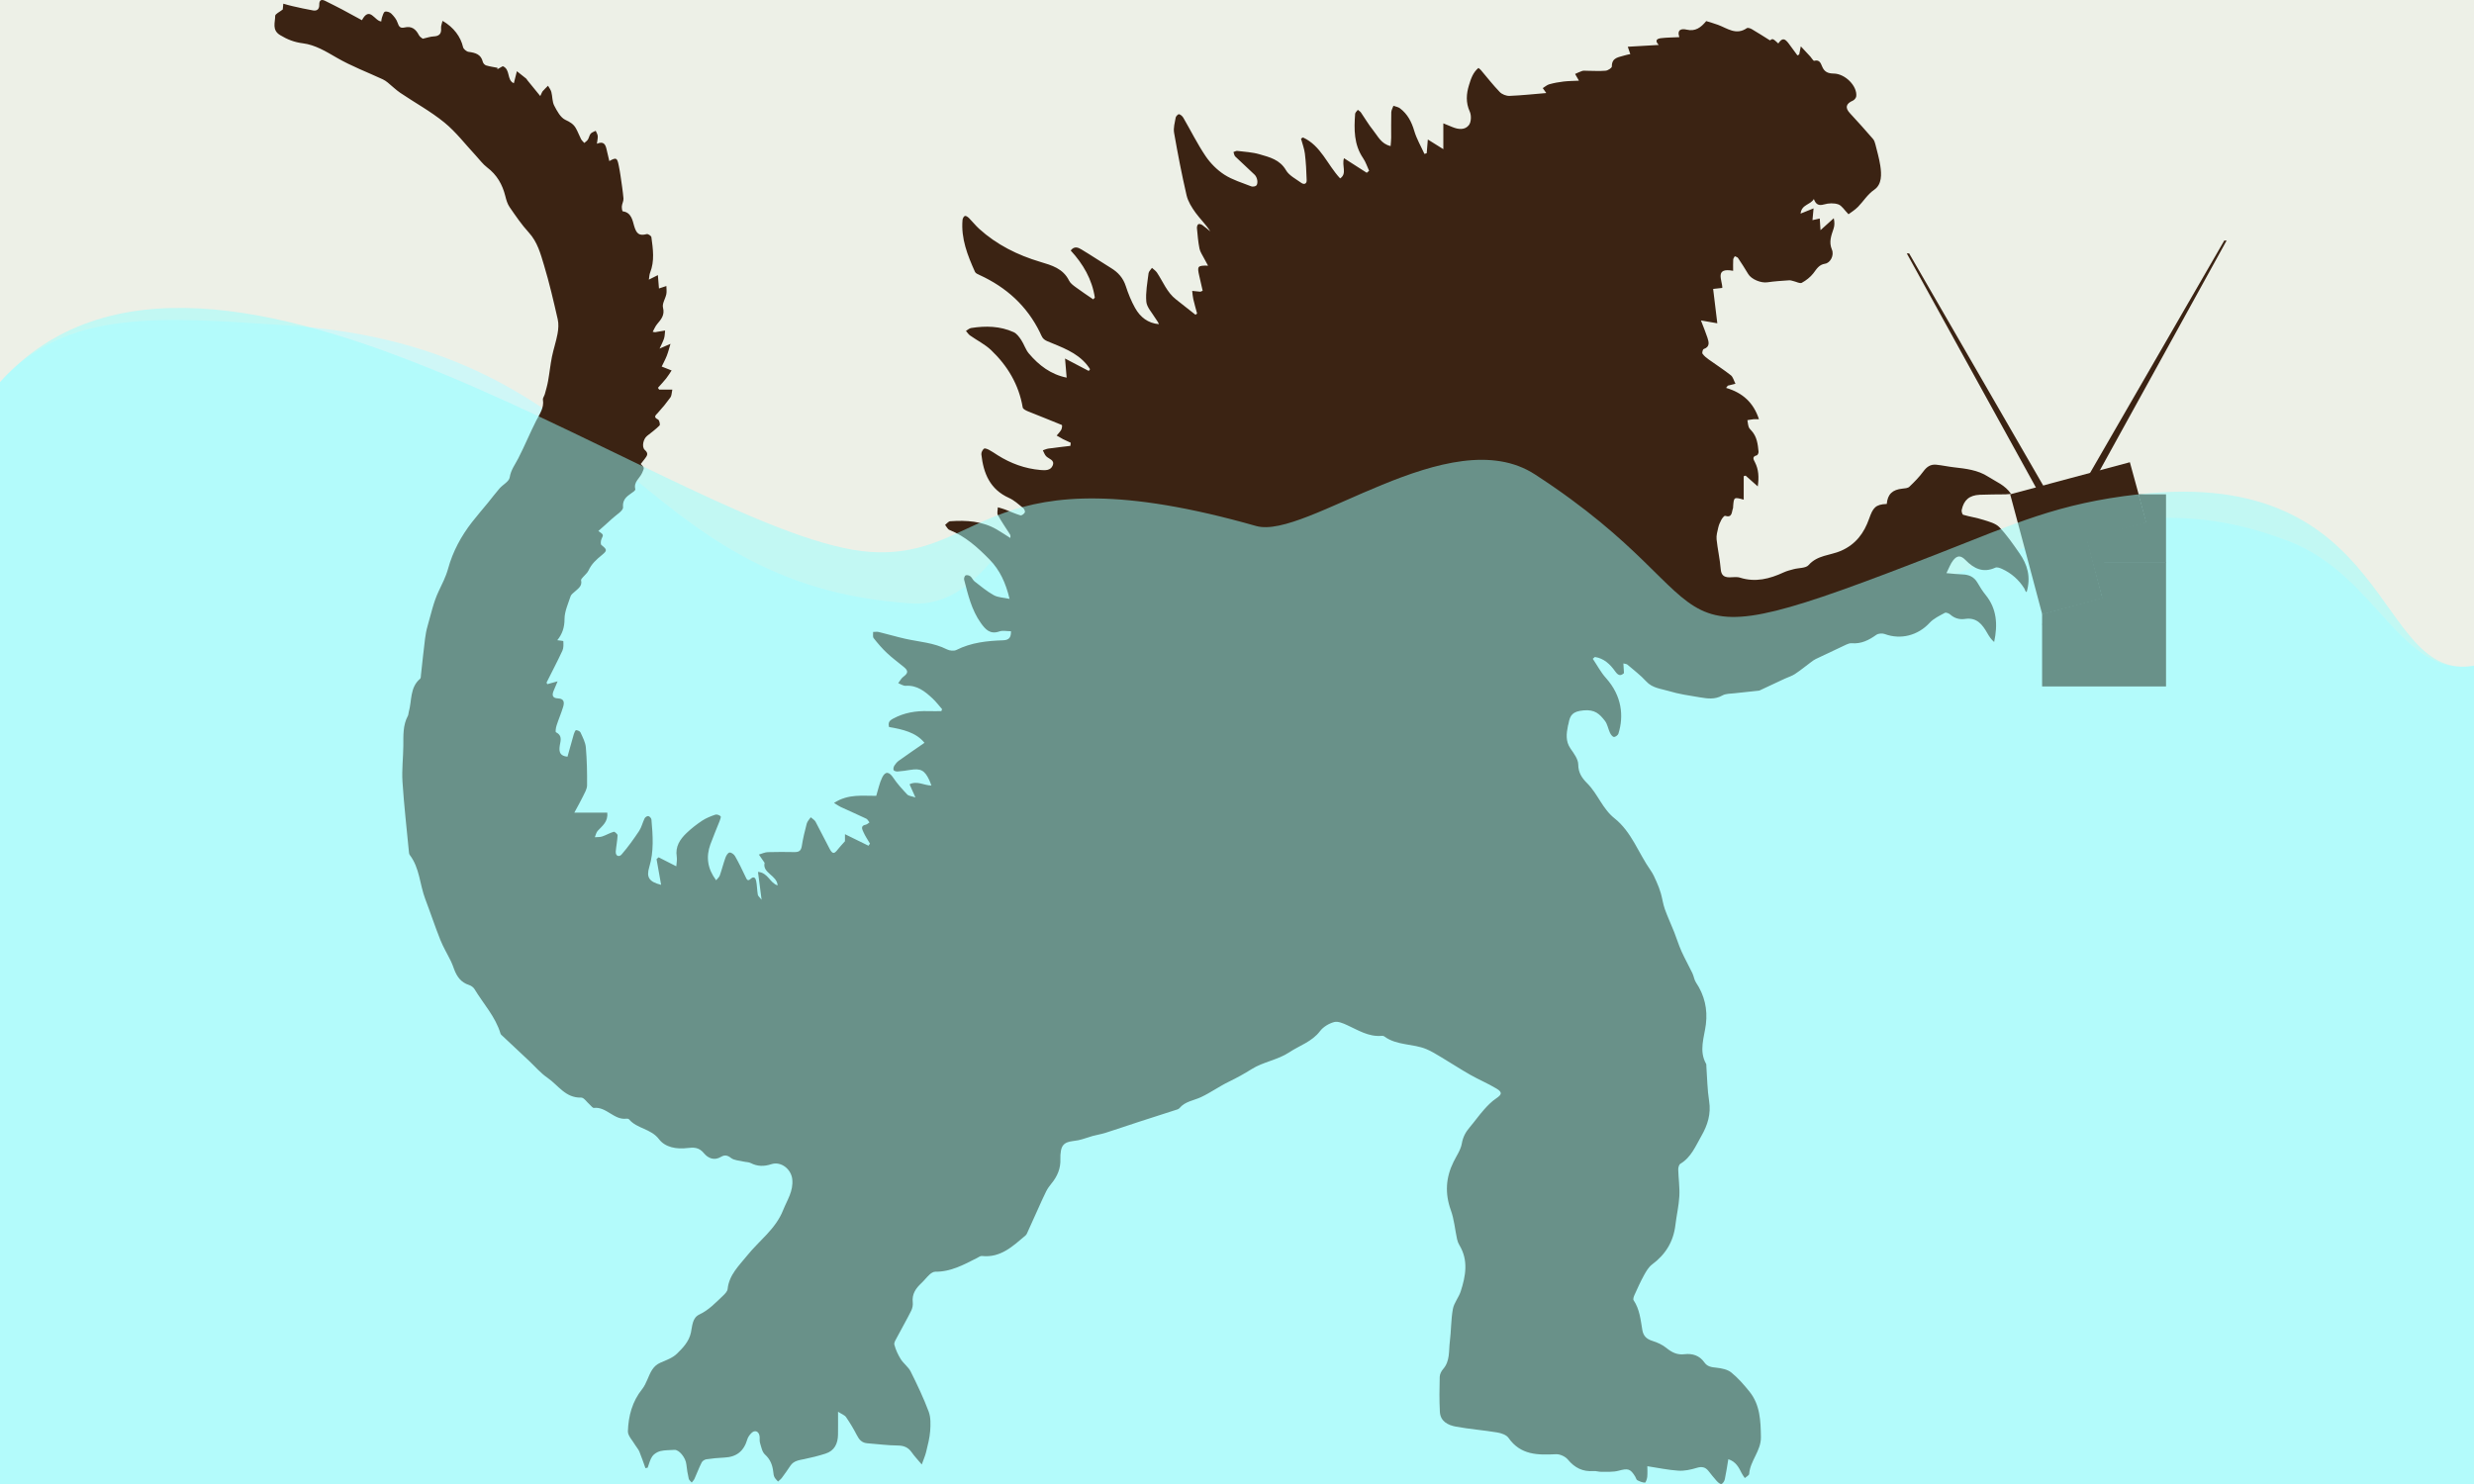
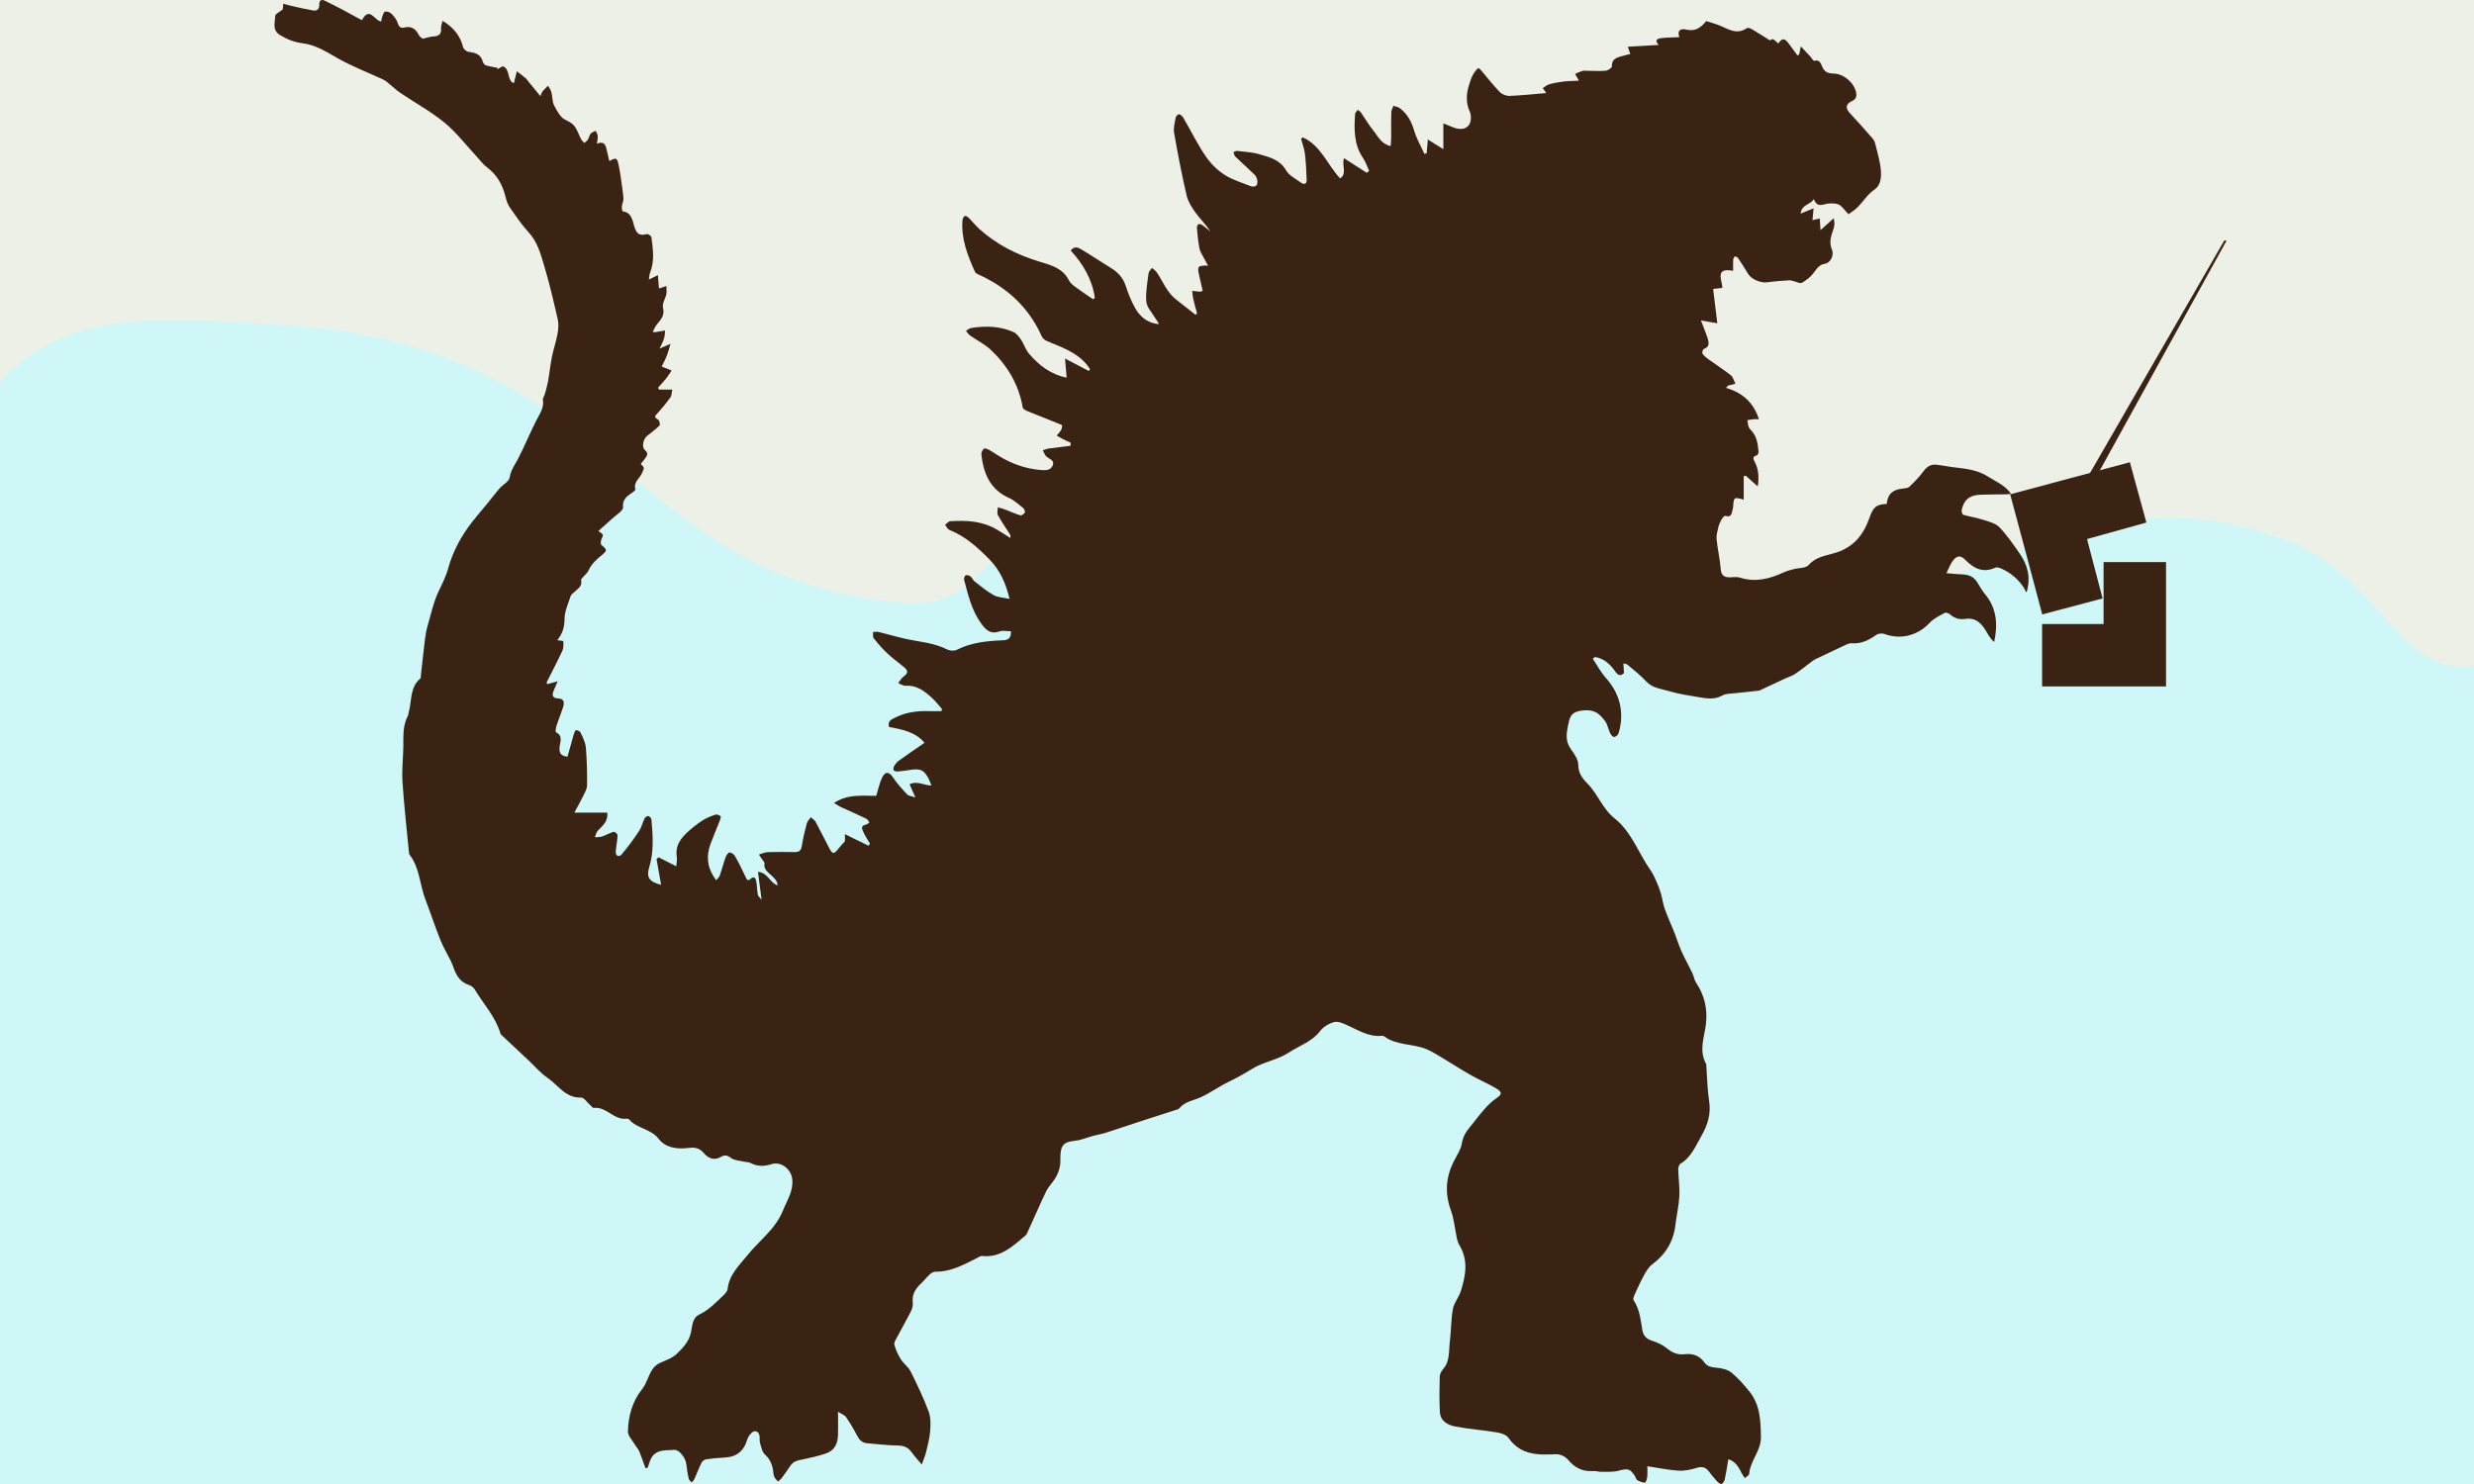
<svg xmlns="http://www.w3.org/2000/svg" width="180px" height="108px" viewBox="0 0 180 108" version="1.1">
  <title>careers-2</title>
  <desc>Created with Sketch.</desc>
  <g id="careers-2" stroke="none" stroke-width="1" fill="none" fill-rule="evenodd">
    <g id="Group">
      <polygon id="Fill-1016" fill="#EDF0E7" points="2.84217094e-14 0 180 0 180 108 2.84217094e-14 108" />
      <path d="M20.905,23.68 C11.515,23.061 4.8,22.478 2.84217094e-14,27.81 L2.84217094e-14,108 L180,108 L180,48.451 C174.679,49.362 172.993,41.883 166.543,39.392 C156.597,35.549 149.607,38.942 141.051,42.28 C118.783,50.968 119.048,41.331 103.731,31.377 C76.769,13.856 77.223,44.617 66.347,43.917 C45.629,42.584 45.325,25.289 20.905,23.68" id="Fill-1017" fill="#CFF7F7" />
      <path d="M116.038,47.812 C116.694,47.911 117.144,48.337 117.51,48.853 C117.712,49.137 117.883,49.237 118.155,48.988 C118.142,48.768 118.129,48.551 118.113,48.281 C118.259,48.322 118.35,48.321 118.401,48.366 C118.864,48.765 119.36,49.136 119.769,49.585 C120.225,50.086 120.853,50.121 121.417,50.292 C122.145,50.514 122.91,50.623 123.665,50.748 C124.219,50.84 124.77,50.925 125.317,50.612 C125.564,50.471 125.907,50.489 126.209,50.452 C126.766,50.385 127.325,50.332 127.883,50.272 C127.93,50.267 127.981,50.268 128.023,50.249 C128.632,49.965 129.24,49.677 129.849,49.394 C130.097,49.278 130.37,49.202 130.594,49.053 C131.004,48.782 131.386,48.468 131.781,48.174 C131.885,48.097 131.99,48.018 132.106,47.962 C132.851,47.604 133.598,47.249 134.348,46.902 C134.463,46.849 134.601,46.803 134.723,46.813 C135.414,46.872 135.971,46.59 136.514,46.202 C136.661,46.097 136.948,46.076 137.125,46.142 C138.291,46.577 139.55,46.245 140.393,45.327 C140.684,45.011 141.113,44.813 141.501,44.6 C141.587,44.553 141.796,44.638 141.894,44.725 C142.211,45.005 142.577,45.103 142.975,45.043 C143.833,44.914 144.236,45.458 144.596,46.088 C144.726,46.316 144.871,46.536 145.088,46.722 C145.356,45.467 145.292,44.308 144.46,43.287 C144.236,43.013 144.049,42.705 143.869,42.398 C143.62,41.973 143.246,41.817 142.774,41.803 C142.422,41.793 142.071,41.749 141.616,41.711 C141.801,41.351 141.907,41.028 142.106,40.778 C142.403,40.406 142.662,40.41 143.003,40.757 C143.619,41.385 144.288,41.716 145.173,41.313 C145.298,41.256 145.514,41.336 145.664,41.404 C146.343,41.715 146.885,42.193 147.282,42.825 C147.341,42.918 147.336,43.05 147.453,43.087 C147.779,41.982 147.503,41.083 146.932,40.267 C146.474,39.612 146.02,38.943 145.47,38.371 C145.197,38.086 144.724,37.967 144.321,37.838 C143.837,37.682 143.327,37.608 142.838,37.465 C142.77,37.445 142.703,37.224 142.726,37.116 C142.883,36.383 143.285,36.042 144.046,36.007 C144.668,35.979 145.292,35.986 145.915,35.976 C146.023,35.974 146.131,35.961 146.32,35.947 C145.879,35.295 145.212,35.054 144.651,34.69 C143.9,34.202 143.024,34.106 142.156,34.007 C141.726,33.958 141.301,33.862 140.87,33.819 C140.466,33.779 140.185,33.969 139.939,34.306 C139.643,34.712 139.283,35.076 138.918,35.424 C138.808,35.529 138.591,35.542 138.42,35.56 C137.685,35.633 137.335,35.968 137.275,36.675 C136.443,36.708 136.27,36.96 135.99,37.752 C135.628,38.774 135.041,39.611 133.934,40.091 C133.16,40.426 132.225,40.395 131.588,41.124 C131.383,41.359 130.873,41.322 130.506,41.421 C130.26,41.487 130.007,41.549 129.777,41.655 C128.756,42.128 127.721,42.396 126.595,42.038 C126.358,41.963 126.08,42.019 125.821,42.016 C125.416,42.01 125.226,41.848 125.192,41.402 C125.136,40.682 124.967,39.971 124.893,39.252 C124.864,38.974 124.948,38.679 125.013,38.4 C125.059,38.2 125.144,38.003 125.243,37.822 C125.304,37.707 125.453,37.524 125.511,37.541 C126.047,37.705 125.979,37.264 126.084,36.998 C126.101,36.955 126.092,36.901 126.097,36.853 C126.153,36.169 126.153,36.169 126.867,36.362 C126.867,35.778 126.867,35.216 126.867,34.654 C126.914,34.641 126.96,34.628 127.007,34.616 C127.278,34.855 127.548,35.095 127.889,35.398 C127.986,34.713 127.95,34.171 127.689,33.651 C127.589,33.45 127.438,33.233 127.821,33.136 C127.884,33.121 127.955,32.96 127.946,32.874 C127.894,32.324 127.83,31.774 127.427,31.34 C127.351,31.258 127.264,31.17 127.229,31.068 C127.176,30.912 127.164,30.742 127.135,30.578 C127.283,30.555 127.43,30.526 127.579,30.511 C127.687,30.501 127.797,30.509 127.975,30.509 C127.585,29.305 126.788,28.58 125.584,28.229 C125.627,28.175 125.669,28.12 125.711,28.066 C125.857,28.03 126.004,27.993 126.266,27.928 C126.144,27.692 126.09,27.436 125.931,27.311 C125.414,26.902 124.855,26.546 124.319,26.16 C124.153,26.04 123.983,25.907 123.869,25.742 C123.822,25.676 123.888,25.427 123.953,25.404 C124.432,25.237 124.331,24.893 124.224,24.565 C124.096,24.171 123.933,23.789 123.754,23.32 C124.202,23.398 124.571,23.463 124.946,23.528 C124.843,22.674 124.744,21.868 124.642,21.027 C124.929,20.995 125.085,20.977 125.309,20.953 C125.319,20.411 124.713,19.447 126.097,19.709 C126.097,19.395 126.088,19.14 126.103,18.887 C126.107,18.804 126.178,18.726 126.218,18.646 C126.297,18.688 126.407,18.709 126.451,18.774 C126.707,19.156 126.957,19.544 127.192,19.939 C127.422,20.327 128.123,20.614 128.586,20.545 C129.112,20.467 129.645,20.437 130.176,20.399 C130.283,20.391 130.395,20.438 130.505,20.463 C130.705,20.508 130.958,20.654 131.092,20.581 C131.406,20.41 131.712,20.173 131.93,19.893 C132.17,19.583 132.333,19.262 132.788,19.192 C133.165,19.135 133.462,18.588 133.284,18.167 C133.047,17.602 133.239,17.139 133.406,16.637 C133.48,16.416 133.484,16.173 133.419,15.881 C133.123,16.147 132.827,16.414 132.454,16.75 C132.431,16.392 132.416,16.158 132.399,15.903 C132.216,15.944 132.052,15.981 131.869,16.022 C131.895,15.741 131.918,15.495 131.949,15.164 C131.608,15.302 131.347,15.407 131.004,15.545 C131.081,14.866 131.715,14.92 131.97,14.485 C132.122,14.899 132.337,14.985 132.718,14.875 C133.04,14.781 133.437,14.766 133.748,14.873 C134.004,14.961 134.182,15.278 134.491,15.592 C134.658,15.465 134.954,15.287 135.188,15.048 C135.586,14.64 135.866,14.153 136.37,13.803 C136.924,13.419 136.901,12.691 136.804,12.054 C136.723,11.531 136.576,11.017 136.446,10.502 C136.412,10.364 136.362,10.213 136.272,10.11 C135.721,9.478 135.166,8.85 134.595,8.238 C134.228,7.845 134.296,7.545 134.807,7.324 C134.919,7.276 135.044,7.12 135.056,7.002 C135.134,6.263 134.254,5.364 133.412,5.353 C133.004,5.348 132.739,5.238 132.576,4.849 C132.478,4.618 132.389,4.316 131.994,4.425 C131.934,4.443 131.811,4.224 131.714,4.117 C131.506,3.891 131.296,3.668 131.021,3.372 C130.963,3.667 130.933,3.816 130.903,3.966 C130.861,3.987 130.819,4.009 130.776,4.032 C130.565,3.746 130.355,3.46 130.145,3.174 C129.841,2.761 129.657,2.759 129.384,3.163 C128.981,2.795 128.981,2.795 128.776,2.938 C128.318,2.652 127.893,2.377 127.456,2.122 C127.352,2.061 127.164,2 127.092,2.05 C126.314,2.588 125.675,2.059 124.997,1.808 C124.714,1.703 124.421,1.624 124.139,1.535 C123.754,2.001 123.353,2.306 122.72,2.158 C122.364,2.074 121.992,2.124 122.182,2.704 C121.719,2.727 121.285,2.727 120.856,2.777 C120.589,2.808 120.351,2.922 120.686,3.271 C119.921,3.316 119.21,3.357 118.433,3.402 C118.511,3.631 118.555,3.76 118.615,3.937 C118.478,3.968 118.341,3.987 118.212,4.03 C117.795,4.17 117.264,4.162 117.273,4.838 C117.275,4.944 116.987,5.132 116.821,5.146 C116.37,5.186 115.913,5.153 115.458,5.151 C115.344,5.15 115.223,5.13 115.118,5.163 C114.94,5.218 114.771,5.307 114.599,5.383 C114.686,5.534 114.772,5.686 114.879,5.872 C114.524,5.89 114.142,5.89 113.765,5.933 C113.415,5.973 113.064,6.038 112.724,6.132 C112.552,6.18 112.405,6.317 112.246,6.414 C112.345,6.551 112.443,6.688 112.502,6.772 C111.639,6.844 110.736,6.942 109.831,6.979 C109.594,6.989 109.284,6.869 109.12,6.699 C108.631,6.194 108.199,5.635 107.743,5.098 C107.703,5.05 107.648,5.014 107.567,4.944 C107.167,5.274 107.02,5.734 106.881,6.188 C106.682,6.833 106.636,7.462 106.935,8.12 C107.059,8.393 107.045,8.875 106.877,9.098 C106.591,9.478 106.103,9.428 105.667,9.245 C105.481,9.167 105.293,9.092 105.012,8.977 C105.012,9.635 105.012,10.194 105.012,10.856 C104.67,10.643 104.321,10.425 103.884,10.152 C103.85,10.571 103.826,10.861 103.802,11.151 C103.747,11.168 103.692,11.185 103.638,11.202 C103.384,10.643 103.066,10.103 102.895,9.521 C102.7,8.859 102.404,8.296 101.858,7.882 C101.727,7.784 101.541,7.757 101.381,7.698 C101.326,7.857 101.229,8.014 101.225,8.174 C101.207,8.791 101.222,9.409 101.218,10.026 C101.216,10.214 101.193,10.402 101.176,10.631 C100.483,10.475 100.246,9.898 99.895,9.467 C99.571,9.069 99.315,8.614 99.02,8.191 C98.965,8.111 98.869,8.059 98.792,7.994 C98.724,8.091 98.603,8.183 98.595,8.283 C98.512,9.408 98.499,10.518 99.176,11.513 C99.365,11.789 99.469,12.123 99.612,12.43 C99.554,12.478 99.497,12.526 99.44,12.575 C98.899,12.228 98.359,11.881 97.784,11.513 C97.605,12.066 98.03,12.633 97.504,12.984 C96.57,11.987 96.108,10.597 94.8,10.004 C94.752,10.032 94.704,10.061 94.657,10.089 C94.754,10.454 94.895,10.813 94.94,11.185 C95.017,11.824 95.05,12.471 95.069,13.115 C95.078,13.394 94.871,13.45 94.67,13.303 C94.281,13.02 93.791,12.778 93.566,12.39 C93.115,11.612 92.365,11.439 91.634,11.226 C91.116,11.075 90.559,11.05 90.018,10.982 C89.931,10.972 89.835,11.036 89.743,11.065 C89.784,11.174 89.796,11.314 89.871,11.388 C90.337,11.84 90.824,12.27 91.289,12.723 C91.386,12.819 91.45,12.974 91.474,13.112 C91.496,13.237 91.487,13.419 91.411,13.497 C91.337,13.573 91.139,13.602 91.032,13.56 C90.371,13.299 89.668,13.092 89.08,12.712 C88.551,12.369 88.067,11.883 87.713,11.359 C87.113,10.47 86.635,9.5 86.095,8.57 C86.029,8.456 85.904,8.343 85.784,8.311 C85.725,8.294 85.558,8.454 85.54,8.552 C85.474,8.92 85.361,9.311 85.423,9.665 C85.689,11.188 85.982,12.708 86.331,14.213 C86.436,14.665 86.71,15.101 86.989,15.486 C87.323,15.945 87.745,16.341 88.059,16.842 C87.867,16.686 87.682,16.52 87.48,16.38 C87.399,16.325 87.25,16.278 87.186,16.316 C87.117,16.357 87.076,16.507 87.085,16.604 C87.132,17.1 87.173,17.6 87.27,18.087 C87.318,18.331 87.478,18.553 87.594,18.782 C87.681,18.954 87.778,19.123 87.893,19.333 C87.129,19.317 87.091,19.37 87.255,20.078 C87.34,20.443 87.422,20.809 87.502,21.158 C87.388,21.207 87.357,21.232 87.329,21.229 C87.133,21.213 86.937,21.191 86.74,21.17 C86.765,21.369 86.774,21.571 86.819,21.765 C86.901,22.118 87.003,22.468 87.097,22.818 C87.058,22.848 87.019,22.878 86.979,22.907 C86.508,22.534 86.04,22.158 85.564,21.791 C84.9,21.278 84.619,20.496 84.171,19.83 C84.082,19.698 83.934,19.605 83.814,19.495 C83.728,19.625 83.582,19.749 83.565,19.887 C83.481,20.575 83.342,21.275 83.402,21.955 C83.437,22.356 83.8,22.732 84.028,23.112 C84.121,23.269 84.249,23.405 84.321,23.592 C83.515,23.523 82.957,23.074 82.588,22.417 C82.306,21.915 82.086,21.368 81.908,20.819 C81.717,20.229 81.353,19.824 80.841,19.51 C80.112,19.063 79.403,18.586 78.67,18.147 C78.445,18.012 78.165,17.886 77.901,18.231 C78.804,19.211 79.457,20.327 79.656,21.659 C79.617,21.701 79.577,21.743 79.538,21.785 C79.111,21.491 78.678,21.206 78.262,20.898 C78.081,20.765 77.876,20.613 77.781,20.421 C77.345,19.539 76.526,19.308 75.677,19.055 C74.035,18.565 72.52,17.813 71.238,16.65 C70.975,16.412 70.757,16.127 70.506,15.876 C70.425,15.795 70.287,15.693 70.205,15.715 C70.125,15.736 70.039,15.898 70.03,16.004 C69.911,17.364 70.397,18.585 70.938,19.787 C70.986,19.894 71.152,19.961 71.277,20.018 C73.218,20.91 74.718,22.263 75.665,24.199 C75.788,24.45 75.825,24.673 76.196,24.831 C77.223,25.265 78.326,25.626 79.077,26.544 C79.161,26.646 79.233,26.759 79.31,26.868 C79.277,26.911 79.245,26.953 79.212,26.996 C78.681,26.718 78.151,26.439 77.489,26.092 C77.536,26.654 77.57,27.048 77.606,27.482 C76.457,27.253 75.589,26.589 74.861,25.731 C74.618,25.446 74.507,25.053 74.296,24.736 C74.151,24.52 73.972,24.274 73.748,24.172 C72.76,23.724 71.712,23.706 70.657,23.871 C70.524,23.892 70.405,24.01 70.279,24.082 C70.378,24.194 70.459,24.331 70.578,24.415 C71.085,24.774 71.663,25.056 72.108,25.479 C73.306,26.621 74.128,27.991 74.41,29.656 C74.43,29.771 74.653,29.88 74.802,29.941 C75.619,30.275 76.445,30.589 77.259,30.93 C77.29,30.942 77.269,31.175 77.215,31.273 C77.128,31.429 76.993,31.558 76.879,31.698 C77.034,31.786 77.187,31.88 77.346,31.962 C77.529,32.055 77.718,32.137 77.904,32.223 C77.895,32.298 77.886,32.374 77.877,32.449 C77.346,32.513 76.814,32.572 76.284,32.645 C76.144,32.664 76.011,32.728 75.874,32.772 C75.951,32.916 76.001,33.084 76.109,33.198 C76.304,33.405 76.752,33.465 76.593,33.872 C76.442,34.256 76.04,34.233 75.703,34.205 C74.575,34.108 73.539,33.729 72.582,33.126 C72.378,32.997 72.18,32.855 71.966,32.743 C71.851,32.682 71.653,32.602 71.591,32.653 C71.484,32.74 71.387,32.929 71.401,33.062 C71.55,34.445 72.027,35.617 73.412,36.237 C73.787,36.405 74.108,36.705 74.436,36.967 C74.519,37.033 74.6,37.217 74.566,37.288 C74.514,37.394 74.33,37.532 74.248,37.507 C73.855,37.389 73.481,37.215 73.096,37.07 C72.935,37.009 72.766,36.969 72.6,36.92 C72.597,37.111 72.523,37.341 72.603,37.487 C72.864,37.967 73.182,38.416 73.475,38.879 C73.514,38.941 73.535,39.015 73.503,39.151 C73.174,38.943 72.852,38.725 72.516,38.53 C71.464,37.919 70.308,37.854 69.134,37.934 C69.005,37.943 68.887,38.108 68.763,38.2 C68.867,38.325 68.946,38.513 69.079,38.566 C70.238,39.031 71.135,39.842 71.989,40.713 C72.746,41.484 73.176,42.424 73.452,43.584 C73.018,43.489 72.617,43.486 72.306,43.316 C71.808,43.042 71.363,42.665 70.908,42.315 C70.784,42.22 70.726,42.039 70.603,41.943 C70.515,41.874 70.345,41.831 70.255,41.872 C70.183,41.905 70.121,42.094 70.146,42.19 C70.431,43.283 70.687,44.389 71.358,45.334 C71.69,45.8 72.033,46.196 72.715,45.953 C72.956,45.867 73.255,45.939 73.555,45.939 C73.562,46.365 73.441,46.583 72.986,46.598 C71.817,46.637 70.663,46.759 69.588,47.3 C69.406,47.392 69.087,47.357 68.893,47.258 C67.935,46.77 66.876,46.714 65.858,46.486 C65.213,46.34 64.578,46.151 63.936,45.995 C63.806,45.963 63.662,45.991 63.525,45.991 C63.534,46.144 63.485,46.342 63.563,46.441 C63.861,46.82 64.178,47.191 64.528,47.521 C64.916,47.886 65.348,48.202 65.76,48.541 C66.1,48.82 66.078,48.99 65.72,49.256 C65.568,49.37 65.473,49.561 65.352,49.716 C65.532,49.784 65.718,49.921 65.893,49.909 C66.727,49.853 67.302,50.321 67.852,50.834 C68.105,51.069 68.314,51.35 68.543,51.611 C68.525,51.658 68.507,51.706 68.489,51.754 C68.176,51.754 67.863,51.763 67.55,51.753 C66.645,51.724 65.79,51.86 64.973,52.303 C64.668,52.468 64.615,52.613 64.683,52.909 C65.672,53.081 66.643,53.296 67.262,54.059 C66.628,54.498 66.007,54.922 65.396,55.36 C65.268,55.452 65.157,55.581 65.073,55.716 C65.017,55.807 64.979,55.954 65.015,56.043 C65.041,56.107 65.203,56.153 65.3,56.147 C65.606,56.124 65.911,56.081 66.213,56.032 C66.989,55.906 67.269,56.049 67.61,56.77 C67.664,56.884 67.703,57.005 67.766,57.168 C67.221,57.16 66.731,56.801 66.175,57.077 C66.31,57.38 66.425,57.638 66.603,58.035 C66.321,57.939 66.11,57.929 66.006,57.818 C65.644,57.433 65.281,57.038 64.989,56.6 C64.695,56.159 64.418,56.104 64.183,56.585 C63.983,56.995 63.895,57.46 63.753,57.918 C62.784,57.933 61.725,57.752 60.679,58.435 C60.905,58.572 61.036,58.669 61.18,58.736 C61.795,59.02 62.417,59.289 63.028,59.581 C63.126,59.628 63.183,59.76 63.258,59.853 C63.17,59.909 63.088,59.997 62.992,60.016 C62.572,60.098 62.74,60.373 62.827,60.571 C62.954,60.858 63.137,61.121 63.296,61.395 C63.261,61.446 63.225,61.498 63.189,61.549 C62.632,61.276 62.075,61.002 61.477,60.709 C61.477,60.938 61.477,61.124 61.477,61.222 C61.263,61.464 61.094,61.634 60.95,61.824 C60.695,62.157 60.571,62.164 60.363,61.778 C60.01,61.125 59.691,60.454 59.337,59.801 C59.265,59.669 59.105,59.584 58.986,59.478 C58.886,59.63 58.741,59.771 58.696,59.938 C58.552,60.481 58.419,61.03 58.334,61.585 C58.281,61.926 58.112,62.014 57.811,62.011 C57.162,62.003 56.512,61.992 55.864,62.015 C55.645,62.023 55.43,62.129 55.213,62.191 C55.34,62.374 55.466,62.557 55.63,62.794 C55.452,63.542 56.53,63.691 56.578,64.436 C56.016,64.269 55.882,63.506 55.149,63.453 C55.234,64.117 55.312,64.715 55.411,65.481 C55.271,65.298 55.153,65.213 55.136,65.11 C55.079,64.778 55.082,64.435 55.015,64.106 C54.974,63.904 54.852,63.738 54.611,63.963 C54.399,64.16 54.333,64.006 54.244,63.814 C54.005,63.301 53.755,62.793 53.476,62.301 C53.403,62.172 53.196,62.024 53.076,62.043 C52.958,62.062 52.834,62.27 52.781,62.419 C52.628,62.844 52.521,63.285 52.371,63.711 C52.327,63.838 52.203,63.937 52.103,64.062 C51.472,63.217 51.355,62.362 51.684,61.453 C51.892,60.878 52.137,60.317 52.359,59.747 C52.403,59.634 52.472,59.444 52.426,59.402 C52.336,59.318 52.152,59.251 52.045,59.288 C51.716,59.402 51.381,59.531 51.093,59.722 C50.691,59.987 50.304,60.288 49.956,60.621 C49.474,61.08 49.12,61.61 49.238,62.341 C49.274,62.567 49.219,62.809 49.205,63.046 C48.744,62.811 48.331,62.602 47.919,62.392 C47.869,62.436 47.818,62.479 47.768,62.522 C47.877,63.135 47.985,63.748 48.1,64.395 C47.22,64.174 47.013,63.842 47.239,63.101 C47.586,61.961 47.498,60.803 47.397,59.645 C47.389,59.55 47.268,59.414 47.176,59.392 C47.1,59.372 46.944,59.469 46.902,59.553 C46.753,59.853 46.682,60.2 46.5,60.474 C46.105,61.067 45.687,61.651 45.222,62.188 C45.049,62.387 44.773,62.318 44.801,61.958 C44.833,61.568 44.917,61.181 44.933,60.791 C44.936,60.704 44.722,60.514 44.654,60.534 C44.364,60.617 44.098,60.78 43.81,60.876 C43.645,60.932 43.456,60.914 43.278,60.93 C43.346,60.772 43.378,60.582 43.488,60.463 C43.824,60.101 44.255,59.802 44.181,59.143 C43.431,59.143 42.695,59.143 41.785,59.143 C42.043,58.662 42.247,58.311 42.422,57.946 C42.544,57.693 42.71,57.422 42.713,57.158 C42.722,56.236 42.703,55.31 42.624,54.391 C42.592,54.021 42.395,53.658 42.238,53.308 C42.197,53.215 42.028,53.145 41.913,53.137 C41.864,53.134 41.782,53.314 41.751,53.42 C41.59,53.971 41.439,54.524 41.288,55.069 C40.737,55.017 40.682,54.722 40.713,54.372 C40.746,53.986 40.983,53.562 40.452,53.292 C40.395,53.262 40.443,52.958 40.495,52.797 C40.639,52.35 40.826,51.918 40.965,51.47 C41.063,51.152 41.077,50.847 40.598,50.827 C40.152,50.808 40.153,50.551 40.301,50.225 C40.378,50.057 40.445,49.883 40.57,49.585 C40.236,49.677 40.025,49.734 39.822,49.79 C39.792,49.728 39.758,49.69 39.767,49.673 C40.152,48.9 40.556,48.136 40.919,47.353 C41.013,47.153 40.995,46.894 40.986,46.663 C40.985,46.635 40.718,46.618 40.547,46.592 C40.902,46.157 41.074,45.67 41.073,45.055 C41.073,44.501 41.335,43.942 41.513,43.395 C41.557,43.258 41.716,43.154 41.833,43.046 C42.076,42.823 42.377,42.642 42.277,42.225 C42.262,42.163 42.365,42.068 42.423,41.996 C42.555,41.835 42.738,41.699 42.82,41.517 C43.034,41.042 43.392,40.72 43.785,40.4 C44.204,40.058 44.167,39.994 43.758,39.665 C43.685,39.607 43.706,39.35 43.765,39.223 C43.911,38.909 43.93,38.918 43.534,38.645 C43.882,38.334 44.214,38.048 44.532,37.75 C44.822,37.478 45.353,37.17 45.331,36.917 C45.272,36.231 45.745,36.062 46.121,35.76 C46.169,35.721 46.236,35.644 46.225,35.604 C46.079,35.074 46.557,34.803 46.723,34.406 C46.876,34.041 46.906,34.053 46.62,33.766 C46.716,33.643 46.815,33.518 46.912,33.39 C47.072,33.179 47.214,33.009 46.917,32.747 C46.67,32.529 46.804,31.944 47.075,31.727 C47.386,31.479 47.71,31.245 47.988,30.964 C48.046,30.905 47.971,30.579 47.879,30.533 C47.516,30.351 47.688,30.237 47.865,30.044 C48.191,29.688 48.497,29.311 48.779,28.92 C48.872,28.791 48.863,28.589 48.915,28.356 C48.557,28.356 48.258,28.356 47.96,28.356 C47.93,28.311 47.9,28.267 47.87,28.223 C48.07,27.997 48.28,27.779 48.467,27.543 C48.614,27.36 48.732,27.156 48.864,26.961 C48.655,26.879 48.447,26.797 48.143,26.676 C48.257,26.436 48.406,26.167 48.516,25.884 C48.624,25.605 48.695,25.311 48.782,25.023 C48.538,25.129 48.295,25.235 47.989,25.369 C48.106,25.109 48.234,24.879 48.313,24.634 C48.372,24.451 48.367,24.247 48.391,24.053 C48.2,24.084 48.009,24.112 47.82,24.149 C47.746,24.164 47.676,24.2 47.489,24.146 C47.595,23.957 47.676,23.746 47.815,23.582 C48.111,23.231 48.377,22.926 48.237,22.379 C48.165,22.095 48.413,21.738 48.48,21.407 C48.518,21.217 48.485,21.013 48.483,20.815 C48.318,20.871 48.151,20.926 47.944,20.994 C47.92,20.697 47.896,20.403 47.865,20.022 C47.632,20.139 47.46,20.225 47.209,20.35 C47.245,20.137 47.244,19.98 47.299,19.844 C47.638,18.991 47.51,18.121 47.392,17.255 C47.38,17.164 47.147,17.012 47.056,17.036 C46.493,17.189 46.3,17 46.134,16.431 C46.026,16.059 45.938,15.452 45.307,15.38 C45.27,15.375 45.231,15.132 45.244,15.005 C45.263,14.815 45.377,14.624 45.362,14.442 C45.313,13.884 45.224,13.328 45.145,12.773 C45.111,12.534 45.068,12.297 45.02,12.061 C44.903,11.47 44.839,11.441 44.332,11.722 C44.263,11.426 44.195,11.128 44.123,10.831 C44.045,10.508 43.914,10.254 43.428,10.461 C43.457,10.222 43.502,10.056 43.489,9.896 C43.477,9.767 43.394,9.644 43.343,9.519 C43.218,9.586 43.062,9.626 42.976,9.727 C42.877,9.845 42.856,10.026 42.771,10.16 C42.71,10.258 42.599,10.324 42.511,10.404 C42.431,10.311 42.331,10.229 42.275,10.124 C42.137,9.859 42.039,9.571 41.888,9.315 C41.72,9.028 41.472,8.877 41.143,8.726 C40.781,8.56 40.526,8.077 40.321,7.682 C40.173,7.395 40.2,7.022 40.114,6.696 C40.073,6.533 39.955,6.391 39.872,6.24 C39.742,6.371 39.607,6.498 39.486,6.636 C39.436,6.694 39.414,6.776 39.308,6.991 C38.96,6.564 38.663,6.2 38.368,5.837 C38.337,5.799 38.319,5.748 38.282,5.719 C38.059,5.538 37.832,5.362 37.607,5.183 C37.539,5.45 37.471,5.717 37.386,6.057 C36.852,5.84 37.158,5.048 36.581,4.818 C36.484,4.873 36.334,4.957 36.184,5.04 C36.189,5.005 36.195,4.97 36.2,4.935 C35.922,4.88 35.638,4.843 35.368,4.761 C35.269,4.731 35.153,4.606 35.129,4.504 C34.996,3.946 34.583,3.839 34.096,3.774 C33.943,3.754 33.724,3.574 33.691,3.431 C33.522,2.689 33.021,1.988 32.198,1.517 C32.155,1.714 32.077,1.884 32.091,2.047 C32.129,2.473 31.942,2.635 31.534,2.652 C31.312,2.661 31.094,2.743 30.761,2.818 C30.728,2.788 30.551,2.698 30.477,2.554 C30.251,2.112 29.943,1.877 29.429,2.001 C29.136,2.072 29.019,1.946 28.929,1.658 C28.852,1.41 28.66,1.18 28.471,0.991 C28.366,0.886 28.135,0.808 28.008,0.852 C27.9,0.89 27.852,1.117 27.793,1.267 C27.759,1.351 27.758,1.448 27.739,1.561 C27.256,1.539 26.901,0.409 26.333,1.471 C25.837,1.201 25.349,0.93 24.855,0.669 C24.46,0.461 24.058,0.264 23.658,0.063 C23.36,-0.085 23.222,0.036 23.229,0.341 C23.236,0.66 23.075,0.809 22.782,0.76 C22.276,0.675 21.774,0.557 21.272,0.445 C21.062,0.399 20.856,0.335 20.611,0.269 C20.591,0.497 20.578,0.637 20.573,0.689 C20.345,0.873 20.021,1.015 20.022,1.156 C20.024,1.633 19.768,2.183 20.377,2.553 C20.899,2.87 21.41,3.073 22.035,3.151 C22.933,3.263 23.712,3.744 24.504,4.202 C25.568,4.817 26.733,5.256 27.853,5.775 C27.98,5.834 28.098,5.917 28.208,6.005 C28.516,6.253 28.8,6.538 29.126,6.759 C30.193,7.481 31.338,8.104 32.331,8.915 C33.181,9.609 33.861,10.51 34.616,11.319 C34.889,11.611 35.128,11.948 35.442,12.185 C36.153,12.721 36.554,13.425 36.765,14.27 C36.834,14.549 36.919,14.844 37.079,15.075 C37.517,15.711 37.955,16.356 38.475,16.923 C39.106,17.611 39.33,18.471 39.582,19.305 C39.973,20.599 40.277,21.92 40.579,23.239 C40.655,23.571 40.628,23.945 40.566,24.285 C40.463,24.852 40.272,25.403 40.157,25.968 C40.041,26.549 39.982,27.141 39.877,27.725 C39.82,28.048 39.726,28.366 39.64,28.685 C39.602,28.824 39.482,28.966 39.502,29.09 C39.597,29.688 39.262,30.123 39.015,30.609 C38.556,31.513 38.172,32.455 37.708,33.356 C37.474,33.81 37.169,34.199 37.083,34.747 C37.036,35.044 36.588,35.268 36.345,35.545 C36.052,35.881 35.786,36.24 35.504,36.585 C35.118,37.058 34.716,37.518 34.341,37.999 C33.55,39.016 32.941,40.144 32.603,41.38 C32.438,41.981 32.167,42.496 31.908,43.044 C31.536,43.83 31.355,44.708 31.11,45.553 C31.021,45.86 30.962,46.18 30.923,46.498 C30.815,47.37 30.725,48.244 30.627,49.117 C30.616,49.212 30.625,49.345 30.569,49.393 C29.808,50.036 29.976,50.993 29.741,51.811 C29.714,51.904 29.721,52.011 29.677,52.093 C29.305,52.78 29.351,53.526 29.345,54.271 C29.337,55.145 29.227,56.021 29.283,56.889 C29.393,58.591 29.588,60.288 29.75,61.986 C29.758,62.066 29.766,62.16 29.811,62.219 C30.536,63.165 30.536,64.364 30.938,65.423 C31.315,66.412 31.646,67.419 32.038,68.402 C32.255,68.945 32.563,69.452 32.82,69.98 C32.911,70.167 32.976,70.367 33.05,70.562 C33.249,71.083 33.546,71.499 34.113,71.68 C34.27,71.729 34.444,71.849 34.526,71.988 C35.17,73.057 36.048,73.991 36.416,75.222 C36.437,75.292 36.514,75.348 36.573,75.404 C37.209,76.003 37.847,76.6 38.485,77.198 C38.932,77.617 39.336,78.099 39.835,78.44 C40.61,78.971 41.142,79.916 42.28,79.878 C42.484,79.871 42.7,80.213 42.912,80.394 C43.01,80.478 43.119,80.64 43.207,80.63 C44.125,80.525 44.67,81.533 45.585,81.413 C45.644,81.405 45.732,81.421 45.766,81.461 C46.345,82.15 47.358,82.131 47.945,82.905 C48.399,83.504 49.228,83.65 50.027,83.548 C50.471,83.492 50.859,83.494 51.209,83.921 C51.497,84.272 51.947,84.501 52.463,84.189 C52.697,84.047 52.913,84.057 53.181,84.269 C53.415,84.454 53.792,84.459 54.108,84.536 C54.277,84.577 54.469,84.566 54.617,84.642 C55.109,84.897 55.602,84.896 56.113,84.727 C56.821,84.492 57.562,85.08 57.642,85.815 C57.735,86.687 57.268,87.336 56.975,88.075 C56.426,89.458 55.234,90.284 54.356,91.379 C53.783,92.093 53.042,92.78 52.939,93.811 C52.92,93.994 52.727,94.182 52.575,94.325 C52.051,94.82 51.561,95.346 50.881,95.665 C50.367,95.906 50.371,96.5 50.27,96.975 C50.13,97.632 49.69,98.089 49.255,98.514 C48.94,98.823 48.471,98.991 48.05,99.171 C47.495,99.41 47.314,99.902 47.104,100.394 C46.999,100.638 46.884,100.889 46.72,101.095 C46.001,101.993 45.72,103.052 45.684,104.159 C45.673,104.491 46.026,104.837 46.219,105.173 C46.311,105.331 46.447,105.47 46.516,105.637 C46.679,106.035 46.815,106.444 46.961,106.848 C47.015,106.835 47.069,106.824 47.123,106.811 C47.23,106.533 47.291,106.223 47.458,105.986 C47.586,105.806 47.831,105.657 48.05,105.604 C48.375,105.524 48.724,105.544 49.063,105.516 C49.407,105.487 49.89,106.087 49.937,106.572 C49.972,106.923 50.033,107.272 50.111,107.616 C50.134,107.72 50.252,107.802 50.327,107.894 C50.395,107.804 50.483,107.722 50.528,107.622 C50.707,107.226 50.858,106.818 51.053,106.431 C51.107,106.321 51.267,106.22 51.392,106.201 C51.822,106.138 52.257,106.095 52.692,106.077 C53.584,106.038 54.117,105.618 54.371,104.756 C54.418,104.593 54.532,104.437 54.651,104.312 C54.893,104.055 55.178,104.131 55.256,104.473 C55.295,104.644 55.244,104.838 55.295,105.004 C55.386,105.301 55.448,105.666 55.657,105.855 C56.052,106.213 56.206,106.632 56.261,107.128 C56.275,107.255 56.29,107.391 56.347,107.503 C56.408,107.623 56.518,107.717 56.607,107.822 C56.702,107.732 56.812,107.653 56.889,107.549 C57.102,107.263 57.307,106.971 57.504,106.674 C57.748,106.307 58.132,106.267 58.517,106.188 C59.035,106.083 59.551,105.952 60.055,105.792 C60.718,105.582 60.96,105.061 60.971,104.407 C60.979,103.908 60.973,103.409 60.973,102.741 C61.25,102.92 61.457,102.988 61.555,103.131 C61.843,103.551 62.108,103.99 62.34,104.444 C62.508,104.773 62.709,105.005 63.097,105.035 C63.837,105.091 64.576,105.193 65.315,105.199 C65.772,105.202 66.085,105.34 66.34,105.706 C66.531,105.98 66.765,106.223 67.065,106.581 C67.195,106.212 67.317,105.941 67.385,105.657 C67.504,105.157 67.64,104.652 67.677,104.142 C67.71,103.673 67.727,103.155 67.566,102.727 C67.194,101.733 66.733,100.768 66.258,99.816 C66.09,99.48 65.74,99.238 65.536,98.913 C65.333,98.59 65.169,98.228 65.071,97.861 C65.029,97.703 65.183,97.481 65.276,97.303 C65.612,96.665 65.972,96.039 66.294,95.395 C66.385,95.214 66.432,94.979 66.409,94.78 C66.339,94.176 66.63,93.761 67.039,93.38 C67.252,93.182 67.427,92.943 67.642,92.748 C67.751,92.649 67.912,92.549 68.049,92.55 C69.179,92.564 70.126,92.037 71.088,91.551 C71.201,91.495 71.326,91.394 71.435,91.406 C72.8,91.556 73.686,90.696 74.609,89.918 C74.701,89.841 74.746,89.704 74.799,89.588 C75.044,89.051 75.284,88.511 75.528,87.973 C75.719,87.551 75.904,87.125 76.112,86.711 C76.212,86.511 76.344,86.322 76.487,86.15 C76.927,85.621 77.182,85.032 77.15,84.331 C77.141,84.139 77.158,83.942 77.19,83.751 C77.313,83.009 77.934,83.09 78.454,82.982 C78.809,82.908 79.149,82.769 79.5,82.672 C79.805,82.588 80.121,82.542 80.421,82.447 C81.234,82.189 82.04,81.911 82.85,81.647 C83.721,81.363 84.594,81.087 85.465,80.804 C85.587,80.764 85.741,80.735 85.815,80.646 C86.226,80.151 86.847,80.096 87.379,79.847 C88.073,79.523 88.704,79.065 89.394,78.73 C89.968,78.45 90.515,78.154 91.059,77.81 C91.894,77.281 92.976,77.135 93.794,76.589 C94.544,76.089 95.457,75.814 96.042,75.039 C96.277,74.731 96.69,74.484 97.069,74.382 C97.344,74.307 97.716,74.471 98.011,74.605 C98.817,74.972 99.577,75.468 100.522,75.385 C100.583,75.379 100.661,75.388 100.708,75.422 C101.624,76.104 102.795,75.937 103.787,76.355 C104.163,76.513 104.515,76.735 104.868,76.945 C105.573,77.366 106.26,77.816 106.973,78.221 C107.598,78.576 108.267,78.855 108.882,79.225 C109.328,79.494 109.271,79.661 108.85,79.942 C108.523,80.161 108.238,80.455 107.974,80.752 C107.61,81.162 107.292,81.615 106.936,82.034 C106.638,82.384 106.44,82.741 106.357,83.222 C106.277,83.686 105.972,84.114 105.755,84.553 C105.188,85.701 105.117,86.854 105.559,88.078 C105.801,88.747 105.859,89.481 106.011,90.184 C106.044,90.338 106.106,90.494 106.187,90.629 C106.848,91.729 106.638,92.859 106.278,93.977 C106.135,94.423 105.787,94.818 105.706,95.268 C105.564,96.049 105.585,96.858 105.484,97.649 C105.399,98.323 105.507,99.049 104.999,99.632 C104.868,99.782 104.755,100.005 104.749,100.197 C104.726,101.048 104.715,101.901 104.76,102.75 C104.796,103.437 105.346,103.717 105.914,103.822 C106.912,104.007 107.929,104.082 108.931,104.248 C109.224,104.297 109.601,104.423 109.753,104.643 C110.629,105.901 111.884,105.9 113.207,105.832 C113.494,105.817 113.888,105.999 114.073,106.222 C114.572,106.825 115.156,107.117 115.933,107.057 C116.123,107.042 116.318,107.117 116.51,107.113 C116.927,107.105 117.364,107.141 117.758,107.035 C118.445,106.85 118.619,106.875 118.98,107.475 C119.03,107.558 119.053,107.687 119.124,107.723 C119.299,107.812 119.494,107.894 119.683,107.9 C119.735,107.902 119.834,107.634 119.848,107.484 C119.874,107.2 119.855,106.912 119.855,106.705 C120.639,106.824 121.372,106.983 122.112,107.03 C122.552,107.058 123.019,106.958 123.447,106.827 C123.816,106.714 124.073,106.763 124.304,107.054 C124.495,107.294 124.682,107.538 124.888,107.765 C124.985,107.871 125.141,108.018 125.24,107.998 C125.345,107.977 125.463,107.79 125.491,107.658 C125.593,107.189 125.659,106.714 125.747,106.196 C126.295,106.37 126.513,106.796 126.727,107.229 C126.786,107.348 126.873,107.455 126.946,107.567 C127.057,107.467 127.257,107.373 127.264,107.265 C127.336,106.303 128.133,105.588 128.119,104.588 C128.101,103.406 128.064,102.24 127.282,101.269 C126.881,100.772 126.453,100.279 125.959,99.881 C125.683,99.658 125.253,99.577 124.882,99.536 C124.527,99.497 124.229,99.471 124.001,99.146 C123.654,98.65 123.131,98.484 122.552,98.555 C122.024,98.62 121.634,98.419 121.237,98.096 C120.95,97.863 120.584,97.697 120.226,97.586 C119.805,97.454 119.564,97.23 119.491,96.793 C119.365,96.048 119.298,95.285 118.856,94.626 C118.801,94.546 118.868,94.355 118.923,94.235 C119.141,93.754 119.357,93.269 119.612,92.808 C119.77,92.522 119.951,92.209 120.204,92.021 C121.181,91.296 121.754,90.361 121.897,89.151 C121.98,88.449 122.146,87.753 122.184,87.049 C122.218,86.408 122.119,85.76 122.103,85.114 C122.1,84.972 122.156,84.757 122.258,84.696 C123.047,84.224 123.367,83.403 123.79,82.666 C124.237,81.886 124.5,81.069 124.35,80.129 C124.217,79.289 124.21,78.428 124.148,77.576 C124.145,77.528 124.157,77.47 124.136,77.432 C123.589,76.471 123.995,75.506 124.115,74.541 C124.25,73.44 124.014,72.427 123.393,71.499 C123.263,71.304 123.238,71.043 123.134,70.826 C122.876,70.289 122.581,69.769 122.337,69.226 C122.135,68.775 121.993,68.298 121.81,67.837 C121.588,67.275 121.33,66.727 121.126,66.157 C120.994,65.786 120.946,65.386 120.835,65.005 C120.752,64.718 120.642,64.435 120.52,64.161 C120.396,63.882 120.272,63.595 120.097,63.347 C119.208,62.089 118.713,60.543 117.467,59.554 C116.588,58.856 116.25,57.777 115.487,57.013 C115.108,56.633 114.832,56.251 114.828,55.64 C114.826,55.25 114.513,54.835 114.267,54.481 C113.892,53.941 113.966,53.385 114.081,52.809 C114.09,52.761 114.111,52.716 114.119,52.668 C114.227,52.052 114.405,51.776 115.21,51.699 C116.047,51.62 116.387,51.972 116.767,52.459 C116.955,52.7 117.002,53.048 117.138,53.335 C117.198,53.458 117.316,53.622 117.423,53.633 C117.526,53.644 117.716,53.506 117.75,53.396 C118.153,52.113 118.008,50.641 116.844,49.344 C116.47,48.927 116.203,48.413 115.886,47.944 C115.937,47.9 115.987,47.856 116.038,47.812" id="Fill-1018" fill="#3B2313" />
      <polygon id="Fill-1019" fill="#3B2313" points="152.523 34.693 162.001 17.506 161.83 17.506 151.907 34.693" />
-       <polygon id="Fill-1020" fill="#3B2313" points="148.209 35.628 138.731 18.441 138.902 18.441 148.825 35.628" />
      <polygon id="Fill-1021" fill="#3B2313" points="146.254 35.974 150.608 34.807 154.962 33.64 156.164 38.029 151.844 39.23 152.976 43.55 148.588 44.716 147.421 40.328" />
      <polygon id="Fill-1022" fill="#3B2313" points="157.593 49.957 153.085 49.957 148.577 49.957 148.577 45.415 153.05 45.415 153.05 40.907 157.593 40.907 157.593 45.449" />
-       <polygon id="Fill-1023" fill="#3B2313" points="153.085 40.942 157.593 40.942 157.593 35.974 155.588 35.974 156.129 37.994 151.775 39.161 152.942 43.515 148.588 44.682 148.577 44.644 148.577 45.449 153.085 45.449" />
-       <path d="M2.84217094e-14,27.81 L2.84217094e-14,108 L180,108 L180,48.451 C172.694,49.701 174.236,33.874 155.588,35.974 C149.694,36.636 146.585,38.12 141.051,40.278 C118.785,48.964 126.996,44.479 111.681,34.527 C105.472,30.493 95.024,39.313 91.393,38.281 C71.591,32.653 71.718,40.705 63.347,40.167 C50.078,39.314 15.309,10.804 2.84217094e-14,27.81" id="Fill-1024" fill-opacity="0.5" fill="#99FFFF" />
    </g>
  </g>
</svg>